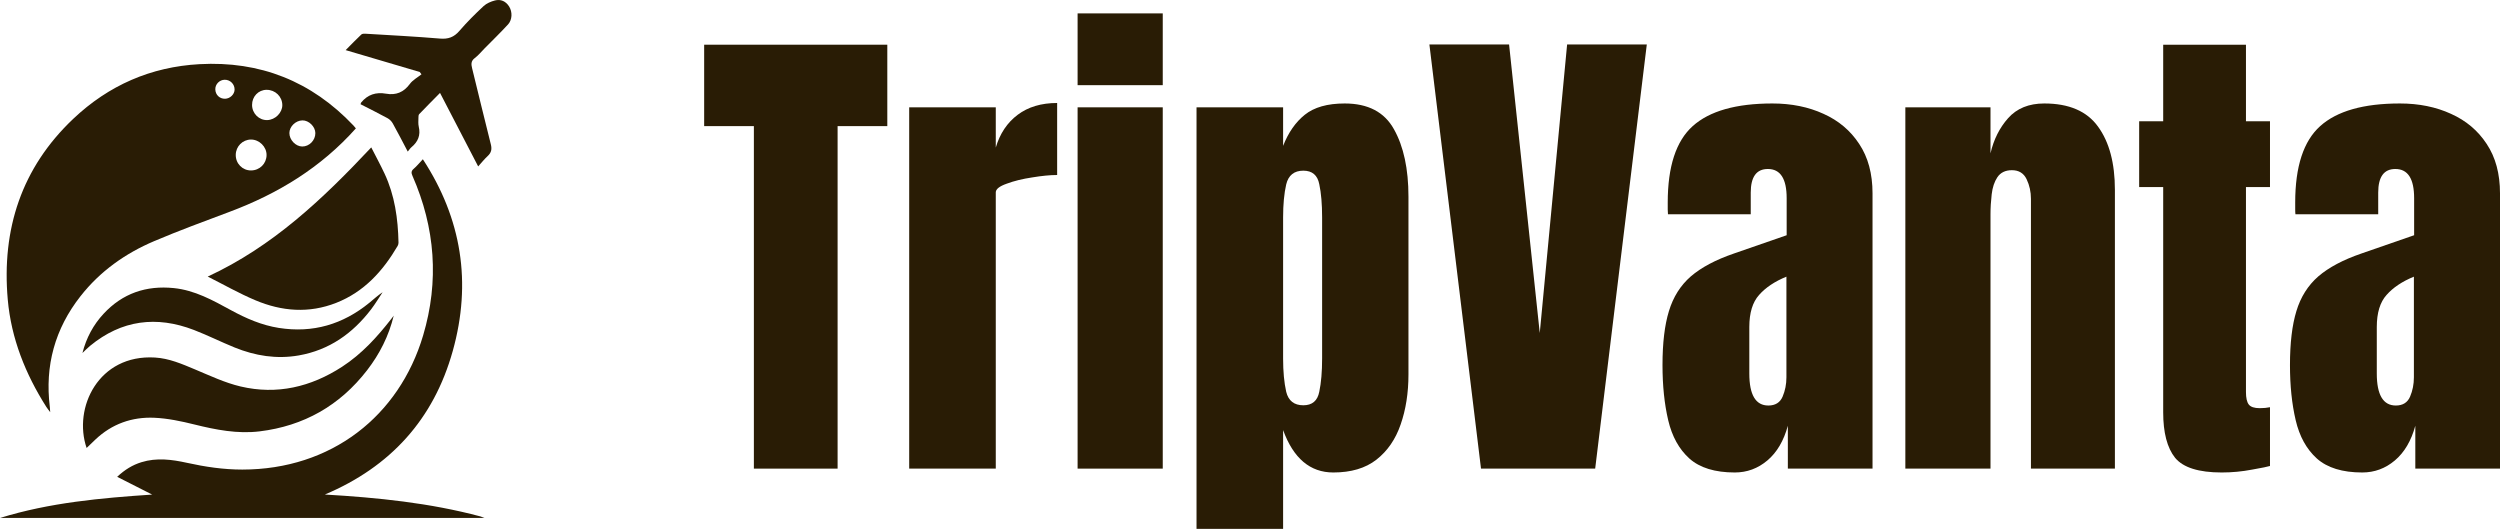
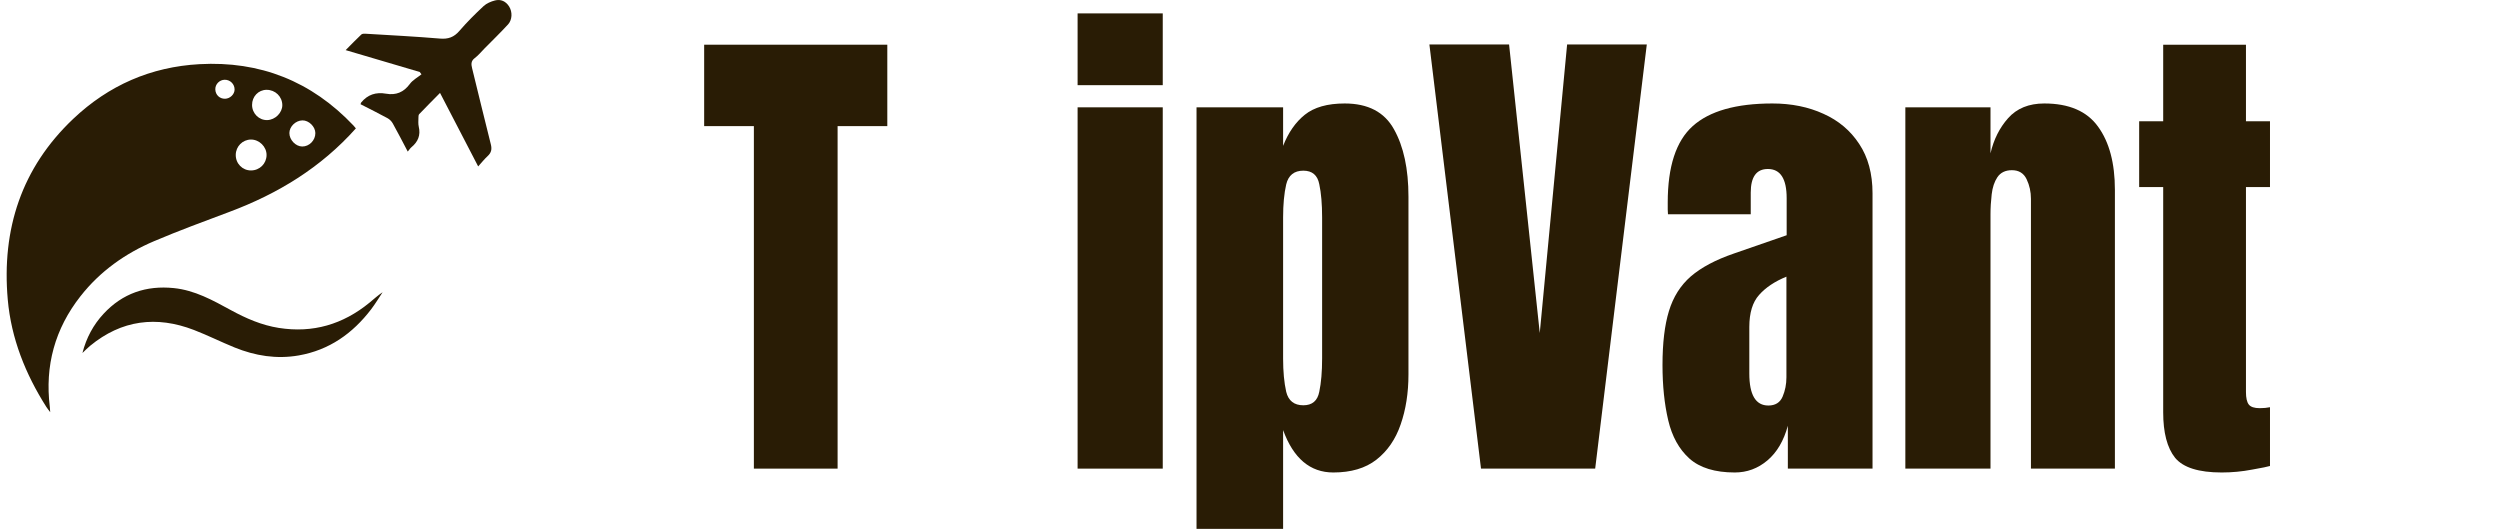
<svg xmlns="http://www.w3.org/2000/svg" width="260" height="55" viewBox="0 0 260 55" fill="none">
  <path d="M37.011 13.352C33.38 17.429 28.895 20.153 23.861 22.035C21.243 23.015 18.617 23.982 16.044 25.073C13.04 26.348 10.418 28.199 8.369 30.808C5.713 34.193 4.655 38.029 5.181 42.314C5.197 42.444 5.201 42.575 5.222 42.866C5.029 42.607 4.915 42.472 4.821 42.324C2.65 38.906 1.164 35.201 0.807 31.153C0.163 23.843 2.231 17.461 7.618 12.358C11.306 8.865 15.698 6.952 20.742 6.674C27.03 6.326 32.391 8.438 36.76 13.054C36.852 13.152 36.933 13.259 37.011 13.352ZM26.105 17.726C27.008 17.723 27.717 17.02 27.723 16.122C27.728 15.261 26.963 14.504 26.095 14.513C25.227 14.522 24.529 15.226 24.518 16.102C24.507 17.008 25.211 17.729 26.105 17.726ZM26.215 10.919C26.221 11.802 26.936 12.513 27.795 12.489C28.623 12.467 29.367 11.724 29.361 10.928C29.353 10.04 28.626 9.336 27.722 9.341C26.874 9.345 26.209 10.041 26.215 10.919ZM32.797 13.839C32.792 13.17 32.117 12.508 31.451 12.52C30.748 12.533 30.099 13.161 30.096 13.833C30.092 14.542 30.744 15.23 31.426 15.237C32.164 15.245 32.803 14.594 32.797 13.839ZM23.403 10.27C23.923 10.262 24.389 9.816 24.397 9.32C24.406 8.753 23.943 8.289 23.374 8.294C22.826 8.299 22.375 8.761 22.392 9.3C22.41 9.865 22.841 10.279 23.403 10.27Z" fill="#291C05" />
-   <path d="M0 53.868C5.165 52.271 10.51 51.79 15.825 51.436C14.661 50.845 13.469 50.24 12.186 49.589C12.981 48.845 13.782 48.356 14.706 48.07C16.291 47.578 17.874 47.787 19.444 48.133C21.341 48.552 23.253 48.837 25.195 48.836C34.432 48.835 41.504 43.293 44.005 34.888C45.684 29.247 45.267 23.688 42.899 18.295C42.766 17.992 42.746 17.792 43.024 17.556C43.342 17.286 43.608 16.952 43.977 16.562C48.023 22.756 49.068 29.403 47.09 36.49C45.099 43.623 40.596 48.555 33.785 51.431C39.279 51.754 44.69 52.297 49.979 53.712C50.072 53.737 50.16 53.78 50.392 53.868C33.494 53.868 16.747 53.868 0 53.868Z" fill="#291C05" />
-   <path d="M21.604 28.764C28.367 25.634 33.575 20.694 38.61 15.33C39.076 16.244 39.561 17.133 39.99 18.048C41.056 20.32 41.394 22.75 41.445 25.235C41.447 25.348 41.413 25.476 41.356 25.573C39.82 28.197 37.86 30.356 34.973 31.494C32.132 32.614 29.308 32.384 26.563 31.229C24.865 30.515 23.254 29.593 21.604 28.764Z" fill="#291C05" />
-   <path d="M40.948 32.825C40.437 34.937 39.484 36.813 38.179 38.503C35.331 42.191 31.582 44.301 27.006 44.861C24.704 45.142 22.453 44.7 20.214 44.145C18.848 43.806 17.444 43.508 16.046 43.447C13.729 43.346 11.636 44.084 9.91 45.722C9.607 46.011 9.306 46.302 9.007 46.589C7.58 42.406 10.248 36.833 16.116 37.183C17.594 37.271 18.914 37.848 20.256 38.409C21.821 39.064 23.383 39.807 25.02 40.193C28.798 41.084 32.326 40.251 35.574 38.145C37.63 36.811 39.252 35.023 40.745 33.098C40.814 33.008 40.881 32.916 40.948 32.825Z" fill="#291C05" />
  <path d="M43.652 7.486C41.123 6.74 38.594 5.993 35.949 5.212C36.538 4.619 37.045 4.087 37.581 3.586C37.679 3.494 37.895 3.5 38.053 3.509C40.623 3.666 43.196 3.795 45.761 4.012C46.615 4.084 47.212 3.87 47.775 3.216C48.558 2.306 49.414 1.454 50.292 0.636C50.604 0.346 51.055 0.158 51.475 0.048C52.084 -0.112 52.61 0.137 52.951 0.678C53.305 1.241 53.28 2.059 52.836 2.541C52.045 3.4 51.206 4.213 50.386 5.044C50.053 5.382 49.749 5.76 49.375 6.041C48.97 6.345 48.996 6.682 49.099 7.098C49.751 9.735 50.38 12.378 51.047 15.011C51.175 15.517 51.1 15.876 50.721 16.226C50.376 16.544 50.082 16.918 49.73 17.307C48.407 14.758 47.105 12.249 45.763 9.663C45 10.436 44.289 11.147 43.595 11.873C43.519 11.953 43.518 12.125 43.517 12.255C43.514 12.561 43.482 12.879 43.55 13.171C43.762 14.066 43.47 14.751 42.788 15.313C42.66 15.418 42.57 15.569 42.407 15.765C41.881 14.768 41.382 13.793 40.849 12.837C40.728 12.618 40.521 12.41 40.302 12.291C39.374 11.786 38.426 11.316 37.495 10.839C37.53 10.733 37.532 10.697 37.55 10.675C38.23 9.834 39.104 9.558 40.147 9.743C41.177 9.926 41.981 9.604 42.625 8.729C42.927 8.319 43.425 8.057 43.834 7.728C43.773 7.647 43.713 7.567 43.652 7.486Z" fill="#291C05" />
  <path d="M8.573 36.712C8.984 35.116 9.715 33.771 10.77 32.635C12.744 30.506 15.201 29.671 18.067 29.96C20.26 30.182 22.127 31.227 24.008 32.252C25.585 33.111 27.21 33.822 29 34.104C32.535 34.661 35.66 33.741 38.422 31.482C38.866 31.119 39.286 30.726 39.792 30.392C39.398 30.982 39.034 31.595 38.605 32.158C36.675 34.688 34.234 36.41 31.067 36.965C28.76 37.369 26.54 37.007 24.394 36.136C22.974 35.559 21.599 34.867 20.17 34.317C16.275 32.818 12.646 33.27 9.368 35.968C9.109 36.18 8.877 36.426 8.573 36.712Z" fill="#291C05" />
-   <path d="M245.677 49.138C243.616 49.138 242.041 48.654 240.952 47.685C239.88 46.717 239.146 45.389 238.751 43.702C238.355 42.016 238.157 40.103 238.157 37.966C238.157 35.678 238.38 33.808 238.825 32.355C239.27 30.885 240.029 29.683 241.101 28.747C242.189 27.812 243.682 27.019 245.578 26.368L251.07 24.464V20.606C251.07 18.585 250.418 17.575 249.116 17.575C247.928 17.575 247.334 18.393 247.334 20.03V22.285H238.726C238.709 22.151 238.701 21.984 238.701 21.784C238.701 21.567 238.701 21.324 238.701 21.057C238.701 17.316 239.567 14.669 241.299 13.116C243.047 11.546 245.809 10.761 249.586 10.761C251.565 10.761 253.337 11.121 254.904 11.839C256.471 12.54 257.708 13.584 258.615 14.97C259.538 16.356 260 18.068 260 20.105V48.737H251.193V44.279C250.765 45.848 250.056 47.051 249.066 47.886C248.077 48.721 246.947 49.138 245.677 49.138ZM249.165 42.174C249.891 42.174 250.385 41.865 250.649 41.248C250.913 40.63 251.045 39.962 251.045 39.243V28.773C249.825 29.273 248.876 29.908 248.2 30.676C247.524 31.428 247.186 32.538 247.186 34.008V38.843C247.186 41.064 247.846 42.174 249.165 42.174Z" fill="#291C05" />
  <path d="M231.057 49.138C228.666 49.138 227.05 48.629 226.209 47.61C225.384 46.575 224.972 44.997 224.972 42.876V19.454H222.473V12.615H224.972V4.649H233.58V12.615H236.079V19.454H233.58V40.772C233.58 41.389 233.679 41.824 233.877 42.074C234.075 42.325 234.455 42.45 235.015 42.45C235.411 42.45 235.766 42.416 236.079 42.35V48.462C235.881 48.529 235.263 48.654 234.224 48.838C233.185 49.038 232.129 49.138 231.057 49.138Z" fill="#291C05" />
  <path d="M198.156 48.737V11.162H207.012V15.947C207.342 14.511 207.953 13.292 208.843 12.29C209.75 11.271 211.003 10.761 212.603 10.761C215.176 10.761 217.039 11.563 218.194 13.166C219.365 14.77 219.95 16.966 219.95 19.755V48.737H211.218V20.681C211.218 19.947 211.069 19.27 210.773 18.652C210.476 18.018 209.964 17.7 209.239 17.7C208.563 17.7 208.06 17.943 207.73 18.427C207.417 18.895 207.219 19.487 207.136 20.205C207.054 20.907 207.012 21.608 207.012 22.31V48.737H198.156Z" fill="#291C05" />
  <path d="M180.42 49.138C178.358 49.138 176.783 48.654 175.695 47.685C174.623 46.717 173.889 45.389 173.493 43.702C173.098 42.016 172.9 40.103 172.9 37.966C172.9 35.678 173.122 33.808 173.568 32.355C174.013 30.885 174.771 29.683 175.843 28.747C176.932 27.812 178.424 27.019 180.321 26.368L185.813 24.464V20.606C185.813 18.585 185.161 17.575 183.858 17.575C182.671 17.575 182.077 18.393 182.077 20.03V22.285H173.469C173.452 22.151 173.444 21.984 173.444 21.784C173.444 21.567 173.444 21.324 173.444 21.057C173.444 17.316 174.31 14.669 176.041 13.116C177.789 11.546 180.552 10.761 184.328 10.761C186.307 10.761 188.08 11.121 189.647 11.839C191.214 12.54 192.45 13.584 193.357 14.97C194.281 16.356 194.743 18.068 194.743 20.105V48.737H185.936V44.279C185.507 45.848 184.798 47.051 183.809 47.886C182.819 48.721 181.69 49.138 180.42 49.138ZM183.908 42.174C184.633 42.174 185.128 41.865 185.392 41.248C185.656 40.63 185.788 39.962 185.788 39.243V28.773C184.567 29.273 183.619 29.908 182.943 30.676C182.267 31.428 181.929 32.538 181.929 34.008V38.843C181.929 41.064 182.588 42.174 183.908 42.174Z" fill="#291C05" />
  <path d="M154.025 48.737L148.657 4.624H156.944L160.135 34.634L162.98 4.624H171.267L165.899 48.737H154.025Z" fill="#291C05" />
  <path d="M124.439 55V11.162H133.443V15.17C133.988 13.784 134.738 12.707 135.695 11.939C136.668 11.154 138.053 10.761 139.85 10.761C142.275 10.761 143.982 11.655 144.971 13.442C145.977 15.229 146.48 17.567 146.48 20.456V38.943C146.48 40.863 146.208 42.6 145.664 44.153C145.136 45.69 144.295 46.909 143.141 47.811C142.003 48.696 140.51 49.138 138.663 49.138C136.255 49.138 134.515 47.669 133.443 44.73V55H124.439ZM135.546 42.149C136.47 42.149 137.022 41.682 137.204 40.746C137.401 39.811 137.5 38.659 137.5 37.29V22.61C137.5 21.224 137.401 20.072 137.204 19.153C137.022 18.218 136.47 17.75 135.546 17.75C134.59 17.75 133.996 18.227 133.765 19.178C133.551 20.114 133.443 21.258 133.443 22.61V37.29C133.443 38.642 133.551 39.795 133.765 40.746C133.996 41.682 134.59 42.149 135.546 42.149Z" fill="#291C05" />
  <path d="M112.07 8.858V1.393H120.926V8.858H112.07ZM112.07 48.737V11.162H120.926V48.737H112.07Z" fill="#291C05" />
-   <path d="M94.556 48.737V11.162H103.561V15.346C103.989 13.893 104.748 12.757 105.837 11.939C106.925 11.121 108.294 10.711 109.943 10.711V18.201C109.217 18.201 108.351 18.285 107.345 18.452C106.34 18.602 105.457 18.819 104.699 19.103C103.94 19.37 103.561 19.671 103.561 20.005V48.737H94.556Z" fill="#291C05" />
  <path d="M78.403 48.737V13.116H73.233V4.649H92.28V13.116H87.11V48.737H78.403Z" fill="#291C05" />
</svg>